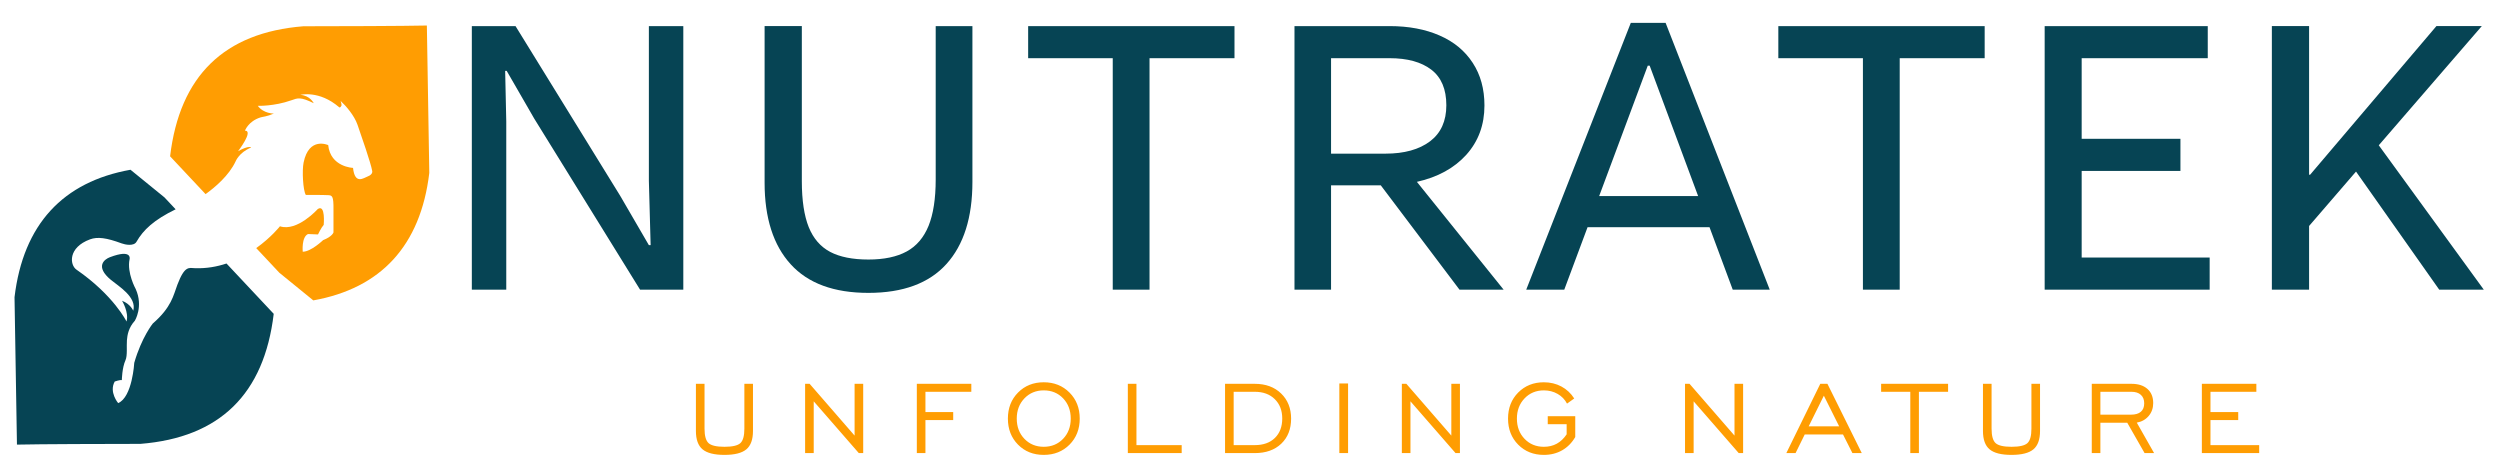
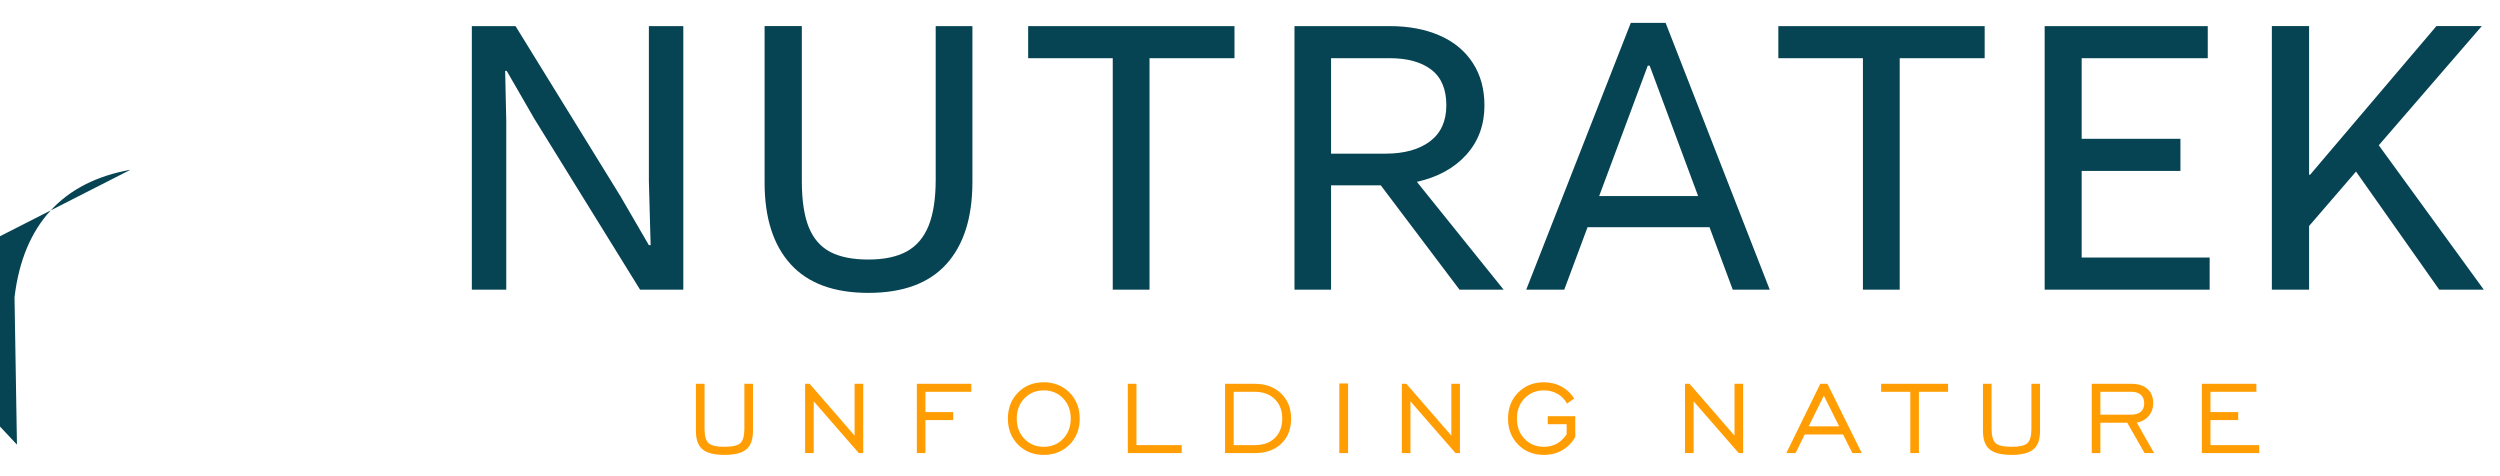
<svg xmlns="http://www.w3.org/2000/svg" xml:space="preserve" width="210mm" height="40mm" version="1.1" style="shape-rendering:geometricPrecision; text-rendering:geometricPrecision; image-rendering:optimizeQuality; fill-rule:evenodd; clip-rule:evenodd" viewBox="0 0 21000 4000">
  <defs>
    <style type="text/css">
   
    .fil1 {fill:#064454}
    .fil0 {fill:#FF9D02}
    .fil2 {fill:#064454;fill-rule:nonzero}
    .fil3 {fill:#FF9D02;fill-rule:nonzero}
   
  </style>
  </defs>
  <g id="Layer_x0020_1">
    <g id="_1508931339856">
-       <path class="fil0" d="M2631.82 2523.26c566.34,-101.28 901,-457.91 974.23,-1070.84l-20.41 -1238.05c-180.42,4.36 -777.72,6.26 -1037.43,6.26 -665.59,53.18 -1038.79,417.23 -1119.44,1092.37l298.04 317.62c79.45,-57.15 196.48,-156 252.24,-275.02 0,0 29.03,-75.18 129.88,-116.19 2.23,-0.94 -17.05,-20.52 -109.31,30.73 0,0 133.24,-172.61 58.09,-172.61 0,0 27.36,-78.62 129.88,-111.1 21.2,-6.7 49.64,-5.73 112.83,-32.45 0,0 -85.53,1.68 -135.04,-64.98 0,0 136.97,4.69 280.38,-46.13 56.46,-19.95 76.88,-30.73 189.7,23.97 0,0 -30.74,-64.9 -112.84,-70.03 0,0 158.96,-41.01 326.52,104.23 0.2,-0.15 8.64,8.41 18.96,-13.87 3.85,-8.37 -6.89,-39.25 -6.89,-39.25 43.34,39.62 114.63,121.31 141.92,199.97 30.8,88.54 112.9,324.72 123.06,386.3 0,0 10.83,29.62 -37.6,47.9 -33.39,12.53 -107.61,71.8 -123.08,-71.82 0,0 -189.68,-6.81 -208.6,-191.38 0,0 -161.76,-74.83 -206.75,146.92 -13.61,66.84 -5.16,232.53 18.78,271.78 0,0 141.06,-1.11 187.97,1.69 32.59,1.97 46.14,5.12 44.33,123.07l0 189.68c0,0 -8.52,34.21 -87.17,65.01 0,0 -100.86,97.38 -170.99,97.38 0,0 -11.96,-123.06 44.42,-148.64l83.74 3.44c0,0 27.44,-58.1 47.84,-80.41 0,0 17.13,-176.05 -49.56,-133.28 0,0 -172.72,193.2 -317.93,145.24 0,0 -72.84,92.82 -199.38,183.2l194.22 206.98 285.39 232.31z" />
-       <path class="fil1" d="M1096.19 1425.91c-566.35,101.3 -901.01,457.89 -974.24,1070.82l20.43 1238.05c180.41,-4.36 777.7,-6.26 1037.41,-6.26 665.59,-53.14 1038.8,-417.23 1119.44,-1092.37l-396.67 -422.73c-79.86,26.67 -168.34,42.65 -263.78,39.4 -50.79,-1.65 -86.57,-25.22 -148.72,138.55 -34.32,90.25 -47.89,187.97 -206.84,326.51 0,0 -93.99,116.19 -155.53,329.89 0,0 -15.4,287.18 -135.04,338.34 0,0 -78.65,-92.27 -29.05,-181.18 0,0 42.77,-15.4 59.85,-11.95 0,0 1.68,-103.73 30.73,-167.49 17.38,-38.25 7.99,-116.05 11.96,-167.47 3.45,-44.42 13.72,-105.95 66.66,-164.12 0,0 73.53,-119.56 6.84,-266.63 0,0 -75.19,-135.04 -51.23,-249.58 0,0 25.75,-89.55 -165.76,-16.98 -44.88,16.92 -127.8,77.65 10.2,191.34 61.39,50.72 218.82,143.64 186.33,258.26 0,0 -22.24,-56.53 -94.06,-83.96 0,0 59.79,97.5 37.64,174.36 0,0 -106.59,-218.92 -420.5,-435.83 -57.41,-39.68 -71.81,-186.29 114.59,-254.63 62.65,-22.97 138.72,-12.58 264.99,34.16 29.4,10.92 102.12,25.9 124.74,-13.72 57.84,-100.8 146.36,-183.63 328.71,-272.62l-93.72 -99.87 -285.38 -232.29z" />
+       <path class="fil1" d="M1096.19 1425.91c-566.35,101.3 -901.01,457.89 -974.24,1070.82l20.43 1238.05l-396.67 -422.73c-79.86,26.67 -168.34,42.65 -263.78,39.4 -50.79,-1.65 -86.57,-25.22 -148.72,138.55 -34.32,90.25 -47.89,187.97 -206.84,326.51 0,0 -93.99,116.19 -155.53,329.89 0,0 -15.4,287.18 -135.04,338.34 0,0 -78.65,-92.27 -29.05,-181.18 0,0 42.77,-15.4 59.85,-11.95 0,0 1.68,-103.73 30.73,-167.49 17.38,-38.25 7.99,-116.05 11.96,-167.47 3.45,-44.42 13.72,-105.95 66.66,-164.12 0,0 73.53,-119.56 6.84,-266.63 0,0 -75.19,-135.04 -51.23,-249.58 0,0 25.75,-89.55 -165.76,-16.98 -44.88,16.92 -127.8,77.65 10.2,191.34 61.39,50.72 218.82,143.64 186.33,258.26 0,0 -22.24,-56.53 -94.06,-83.96 0,0 59.79,97.5 37.64,174.36 0,0 -106.59,-218.92 -420.5,-435.83 -57.41,-39.68 -71.81,-186.29 114.59,-254.63 62.65,-22.97 138.72,-12.58 264.99,34.16 29.4,10.92 102.12,25.9 124.74,-13.72 57.84,-100.8 146.36,-183.63 328.71,-272.62l-93.72 -99.87 -285.38 -232.29z" />
    </g>
    <path class="fil2" d="M4252.63 2433.02l-289.28 0 0 -2213.77 367.03 0 879.57 1426.09 240.56 413.87 14.8 0 -14.8 -540.34 0 -1299.62 289.28 0 0 2213.77 -363.31 0 -888.83 -1436.57 -231.32 -400.94 -12.96 0 9.26 424.39 0 1413.12zm3041.58 27.17c-289.28,0 -507.03,-80.21 -652.59,-240.57 -145.58,-159.79 -218.99,-388.6 -218.99,-684.67l0 -1315.7 312.73 0 0 1302.72c0,161.62 19.74,290.54 58,386.12 38.86,95.62 98.68,164.73 180.13,207.92 80.78,42.56 188.12,64.11 320.72,64.11 132.01,0 239.94,-22.83 321.99,-67.83 82.67,-45.02 143.72,-117.21 183.83,-215.31 39.48,-98.04 59.81,-227.59 59.81,-389.2l0 -1288.53 308.43 0 0 1308.26c0,299.18 -72.79,529.26 -218.35,690.26 -145.6,161.59 -364.55,242.42 -655.71,242.42zm2361.83 -27.17l-309.03 0 0 -1944.24 -710.57 0 0 -269.53 1733.27 0 0 269.53 -713.67 0 0 1944.24zm2974.33 0l-370.72 0 -661.23 -876.5 -417.59 0 0 876.5 -307.17 0 0 -2213.77 798.77 0c160.37,0 300.42,26.53 420.07,78.95 119.67,51.79 212.81,128.92 278.2,229.48 65.99,100.5 98.7,220.19 98.7,358.35 0,162.82 -50.6,300.38 -151.76,413.29 -101.16,112.22 -239.94,188.73 -415.73,228.19l728.46 905.51zm-1449.54 -1944.24l0 801.87 457.07 0c157.9,0 282.51,-34.51 374.43,-103.62 91.28,-69.07 136.9,-170.25 136.9,-302.86 0,-134.46 -41.92,-234.38 -126.45,-299.15 -83.86,-64.18 -201.05,-96.24 -350.35,-96.24l-491.6 0zm3684.92 1944.24l-310.87 0 -194.9 -524.31 -1024.56 0 -195.54 524.31 -319.52 0 878.35 -2240.92 292.4 0 874.64 2240.92zm-1024.53 -1881.33l-408.34 1095.49 831.46 0 -407.09 -1095.49 -16.03 0zm2116.34 1881.33l-309.05 0 0 -1944.24 -710.57 0 0 -269.53 1733.27 0 0 269.53 -713.65 0 0 1944.24zm2603.61 0l-1386.01 0 0 -2213.77 1369.98 0 0 269.53 -1059.11 0 0 677.28 829.64 0 0 269.55 -829.64 0 0 727.88 1075.14 0 0 269.53zm2302.61 0l-374.43 0 -698.87 -991.85 -394.13 457.09 0 534.76 -312.74 0 0 -2213.77 312.74 0 0 1248.46 8.63 0 1060.94 -1248.46 381.19 0 -865.39 1001.11 882.06 1212.66z" />
    <path class="fil3" d="M5918.06 3224.1l0 376.76c0,60.3 11.34,100.78 34,121.46 22.68,20.48 67.11,30.75 133.69,30.75 66.4,0 110.83,-10.27 133.33,-30.75 22.48,-20.68 33.64,-61.16 33.64,-121.46l0 -376.76 72.33 0 0 396.2c0,71.59 -18.52,123.09 -55.76,154.19 -37.24,31.15 -98.61,46.61 -183.9,46.61 -85.28,0 -146.64,-15.46 -183.88,-46.61 -37.25,-31.1 -55.78,-82.6 -55.78,-154.19l0 -396.2 72.33 0zm844.84 581.89l0 -581.89 37.97 0 377.67 434.89 0 -434.89 72.33 0 0 581.89 -36.88 0 -378.74 -434.89 0 434.89 -72.35 0zm938.42 0l0 -581.89 457.76 0 0 66.93 -385.43 0 0 170.59 233.2 0 0 66.91 -233.2 0 0 277.46 -72.33 0zm1066.18 -52.92c65.3,0 119.47,-22.28 162.46,-66.9 42.83,-44.62 64.25,-101.32 64.25,-169.87 0,-68.75 -21.42,-125.6 -64.06,-170.22 -42.66,-44.64 -96.99,-66.92 -162.65,-66.92 -65.33,0 -119.47,22.49 -162.49,67.28 -42.8,44.8 -64.24,101.48 -64.24,169.86 0,68.55 21.44,125.25 64.24,169.87 43.02,44.62 97.16,66.9 162.49,66.9zm-0.19 68.03c-87.26,0 -159.24,-28.79 -215.94,-86.18 -56.65,-57.4 -85.08,-130.3 -85.08,-218.62 0,-88.51 28.43,-161.57 85.46,-218.99 56.86,-57.37 128.63,-86.16 215.56,-86.16 87.08,0 159.22,28.79 216.65,86.53 57.19,57.57 85.82,130.47 85.82,218.62 0,88.32 -28.63,161.22 -85.64,218.62 -57.05,57.39 -129.38,86.18 -216.83,86.18zm706.49 -15.11l0 -581.89 72.34 0 0 514.94 380.02 0 0 66.95 -452.36 0zm1066.18 -514.96l-177.22 0 0 448.01 177.22 0c71.63,0 128.12,-20.15 169.14,-60.27 41.19,-40.32 61.71,-94.67 61.71,-163.22 0,-67.42 -20.85,-121.79 -62.79,-162.81 -41.75,-41.21 -97.89,-61.71 -168.06,-61.71zm0 -66.93c91.59,0 165.36,26.99 221.31,81.13 55.95,54.16 84.04,124.5 84.04,211.45 0,87.42 -27.53,157.57 -82.61,210.32 -55.22,52.73 -129.36,78.99 -222.74,78.99l-249.56 0 0 -581.89 249.56 0zm710.44 581.89l0 -585.15 73.4 0 0 585.15 -73.4 0zm525.11 0l0 -581.89 37.97 0 377.67 434.89 0 -434.89 72.33 0 0 581.89 -36.88 0 -378.74 -434.89 0 434.89 -72.35 0zm1384.29 -157.62l0 -85.29 -158.7 0 0 -66.92 231.01 0 0 174.89c-28.07,48.41 -64.74,85.43 -109.92,111.36 -45.16,25.74 -96.43,38.69 -153.67,38.69 -87.08,0 -159.06,-28.79 -215.92,-86.18 -56.68,-57.4 -85.1,-130.3 -85.1,-218.62 0,-88.51 28.42,-161.57 85.29,-218.99 57.03,-57.37 128.82,-86.16 215.54,-86.16 53.83,0 102.94,11.68 147.2,35.24 44.27,23.6 80.24,57.22 107.97,100.8l-60.46 43.16c-18.38,-34.72 -44.64,-62.06 -79.17,-81.71 -34.37,-19.59 -72.87,-29.48 -115.35,-29.48 -65.31,0 -119.47,22.49 -162.3,67.28 -42.81,44.8 -64.22,101.48 -64.22,169.86 0,68.55 21.41,125.25 64.22,169.87 42.83,44.62 96.99,66.9 162.3,66.9 40.85,0 77.01,-8.79 108.88,-26.28 31.65,-17.61 59.18,-43.7 82.4,-78.42zm994.39 157.62l0 -581.89 37.96 0 377.68 434.89 0 -434.89 72.33 0 0 581.89 -36.88 0 -378.74 -434.89 0 434.89 -72.35 0zm1038.63 -224.55l256.23 0 -128.63 -257.67 -127.6 257.67zm-187.66 224.55l285.19 -581.89 60.09 0 288.42 581.89 -78.61 0 -78.99 -156.54 -321.54 0 -77.01 156.54 -77.55 0zm1041.33 0l0 -514.96 -245.04 0 0 -66.93 562.44 0 0 66.93 -245.06 0 0 514.96 -72.34 0zm682.77 -581.89l0 376.76c0,60.3 11.33,100.78 33.99,121.46 22.69,20.48 67.12,30.75 133.71,30.75 66.39,0 110.82,-10.27 133.32,-30.75 22.49,-20.68 33.64,-61.16 33.64,-121.46l0 -376.76 72.35 0 0 396.2c0,71.59 -18.54,123.09 -55.78,154.19 -37.24,31.15 -98.61,46.61 -183.9,46.61 -85.29,0 -146.64,-15.46 -183.88,-46.61 -37.26,-31.1 -55.78,-82.6 -55.78,-154.19l0 -396.2 72.33 0zm913.95 259.1l256.94 0c36.53,0 64.22,-8.11 82.93,-24.3 18.9,-16.01 28.26,-39.78 28.26,-71.07 0,-30.41 -9.36,-54.35 -28.26,-71.23 -18.71,-17.11 -45.16,-25.57 -79.34,-25.57l-260.53 0 0 192.17zm-72.34 322.79l0 -581.89 333.93 0c56.87,0 101.32,14.41 133.71,43 32.21,28.59 48.41,68.19 48.41,118.74 0,42.1 -12.58,78.09 -37.8,108.17 -25.37,30.01 -58.66,48.72 -100.03,56.12l145.37 255.86 -79.88 0 -145.56 -254.8 -225.81 0 0 254.8 -72.34 0zm924.74 0l0 -581.89 457.74 0 0 66.93 -385.41 0 0 170.59 233.18 0 0 66.91 -233.18 0 0 210.51 409.18 0 0 66.95 -481.51 0z" />
  </g>
</svg>